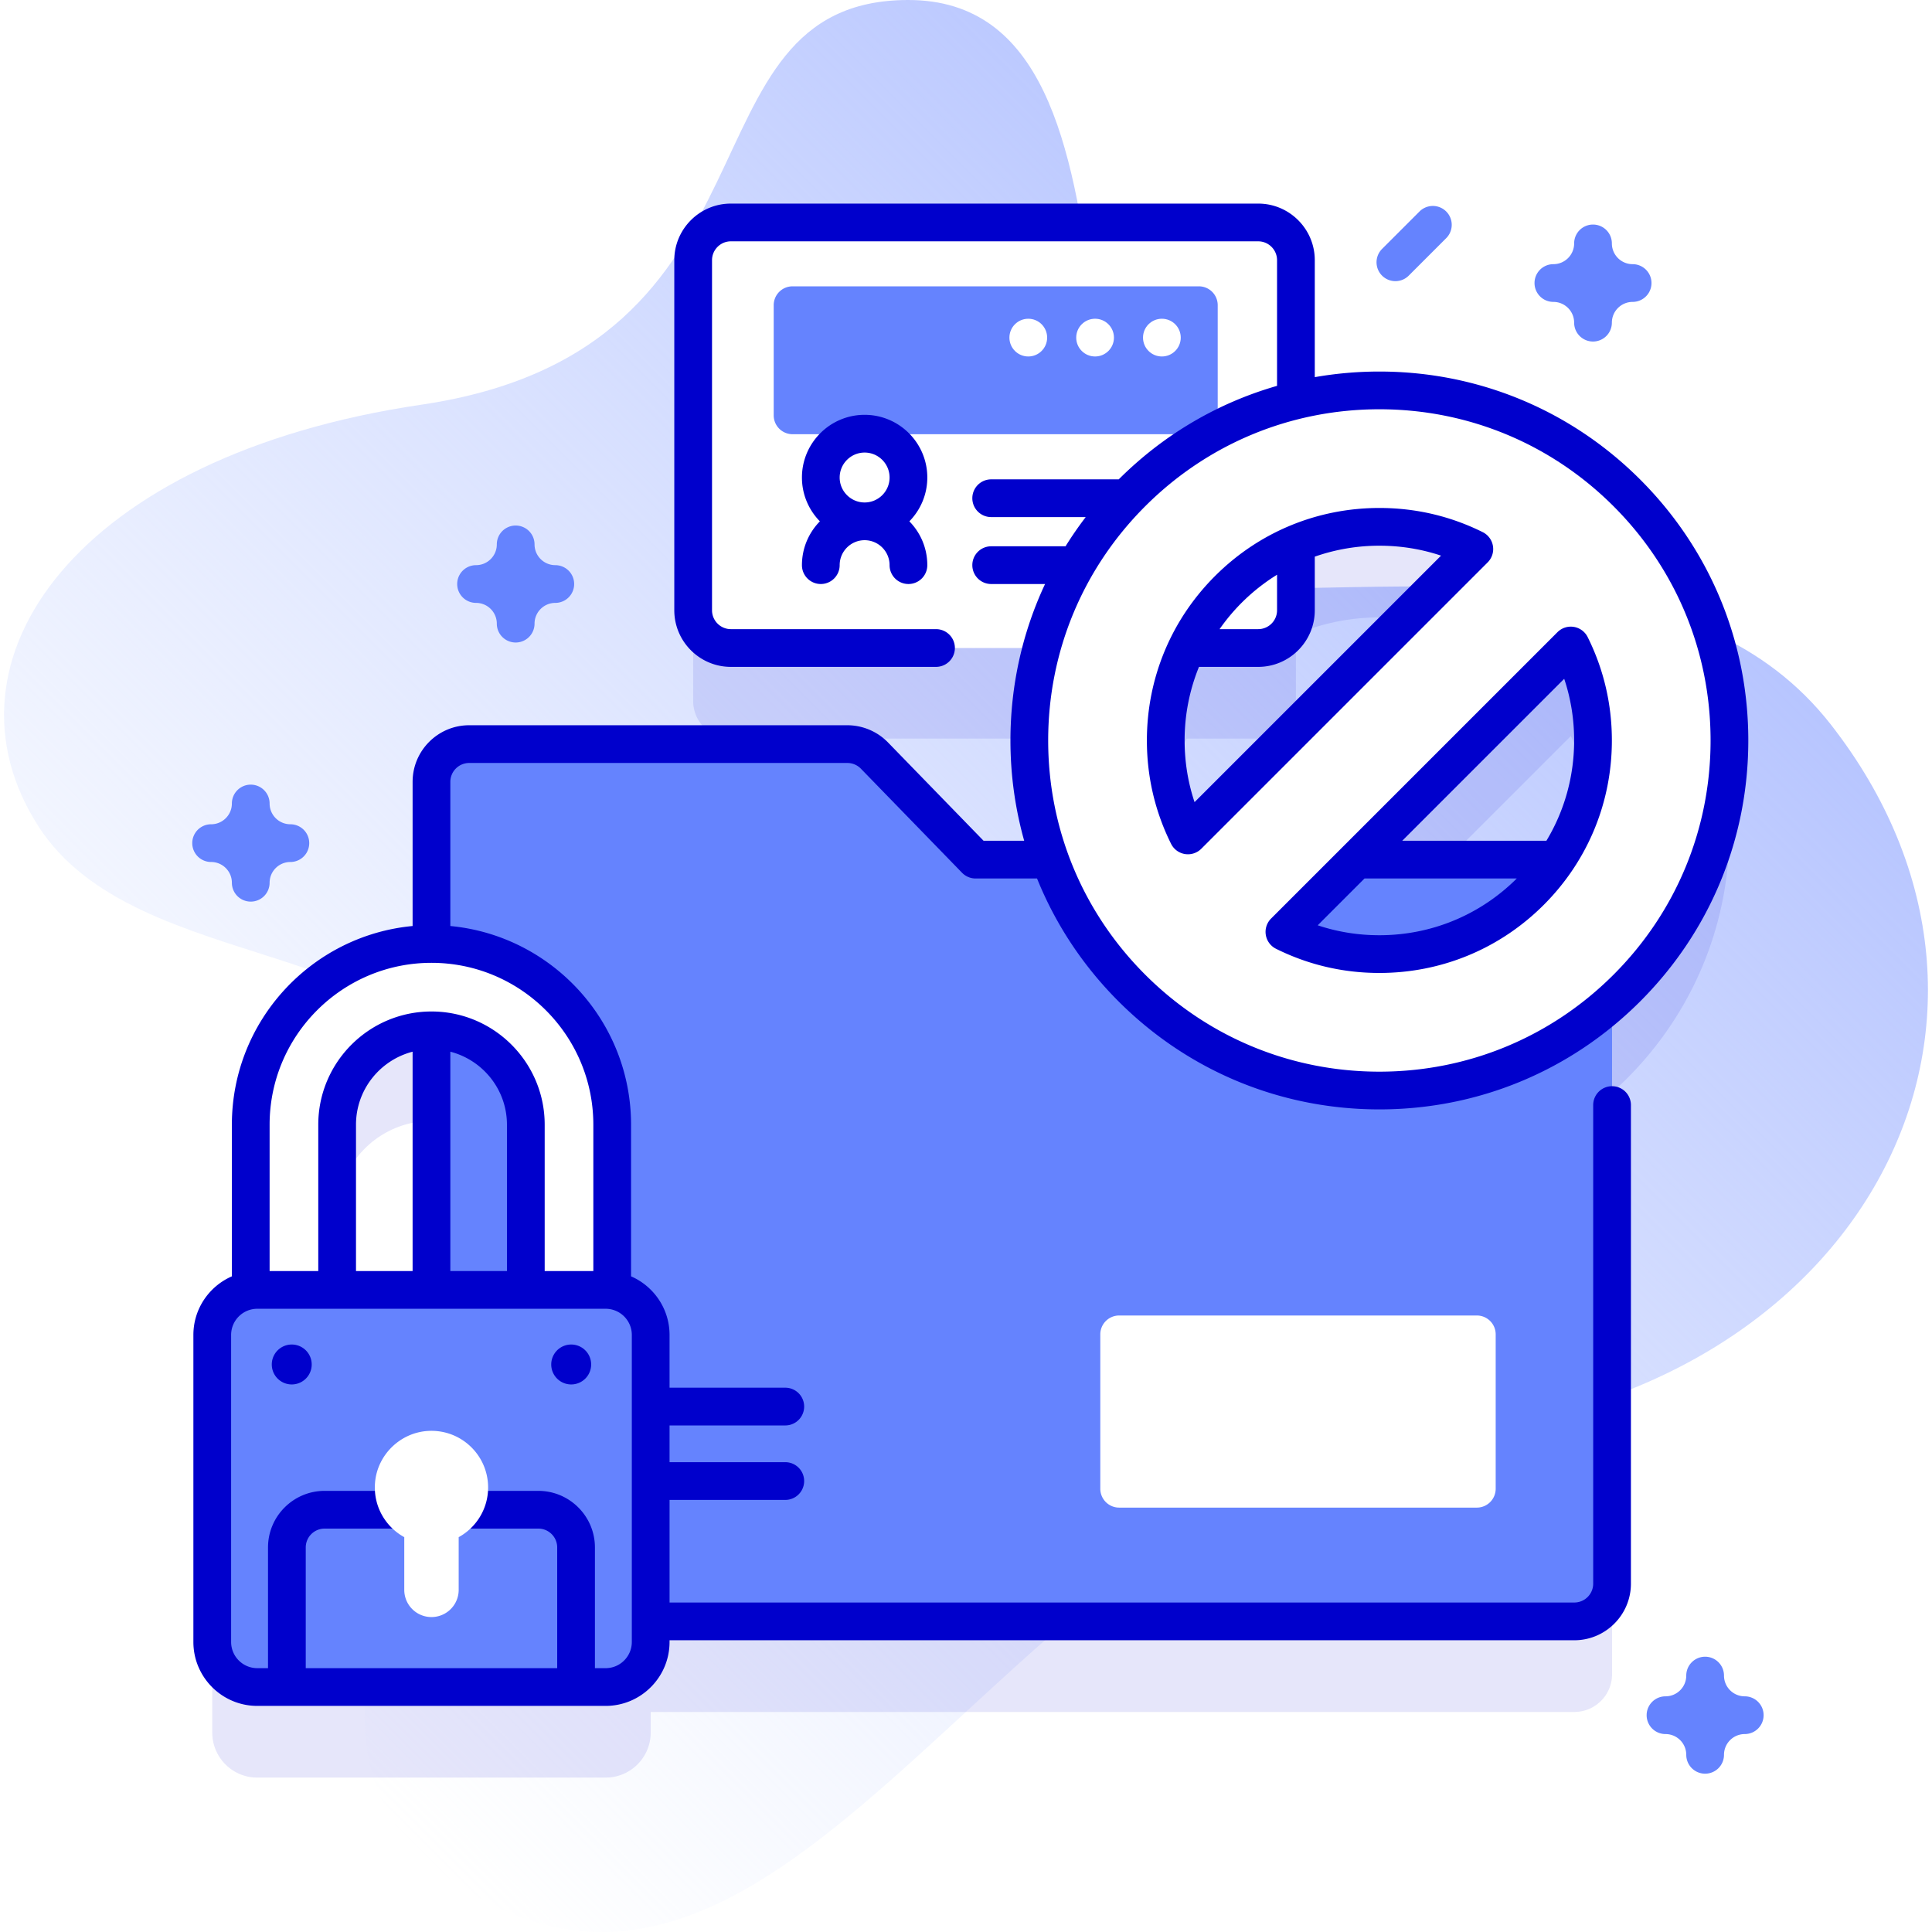
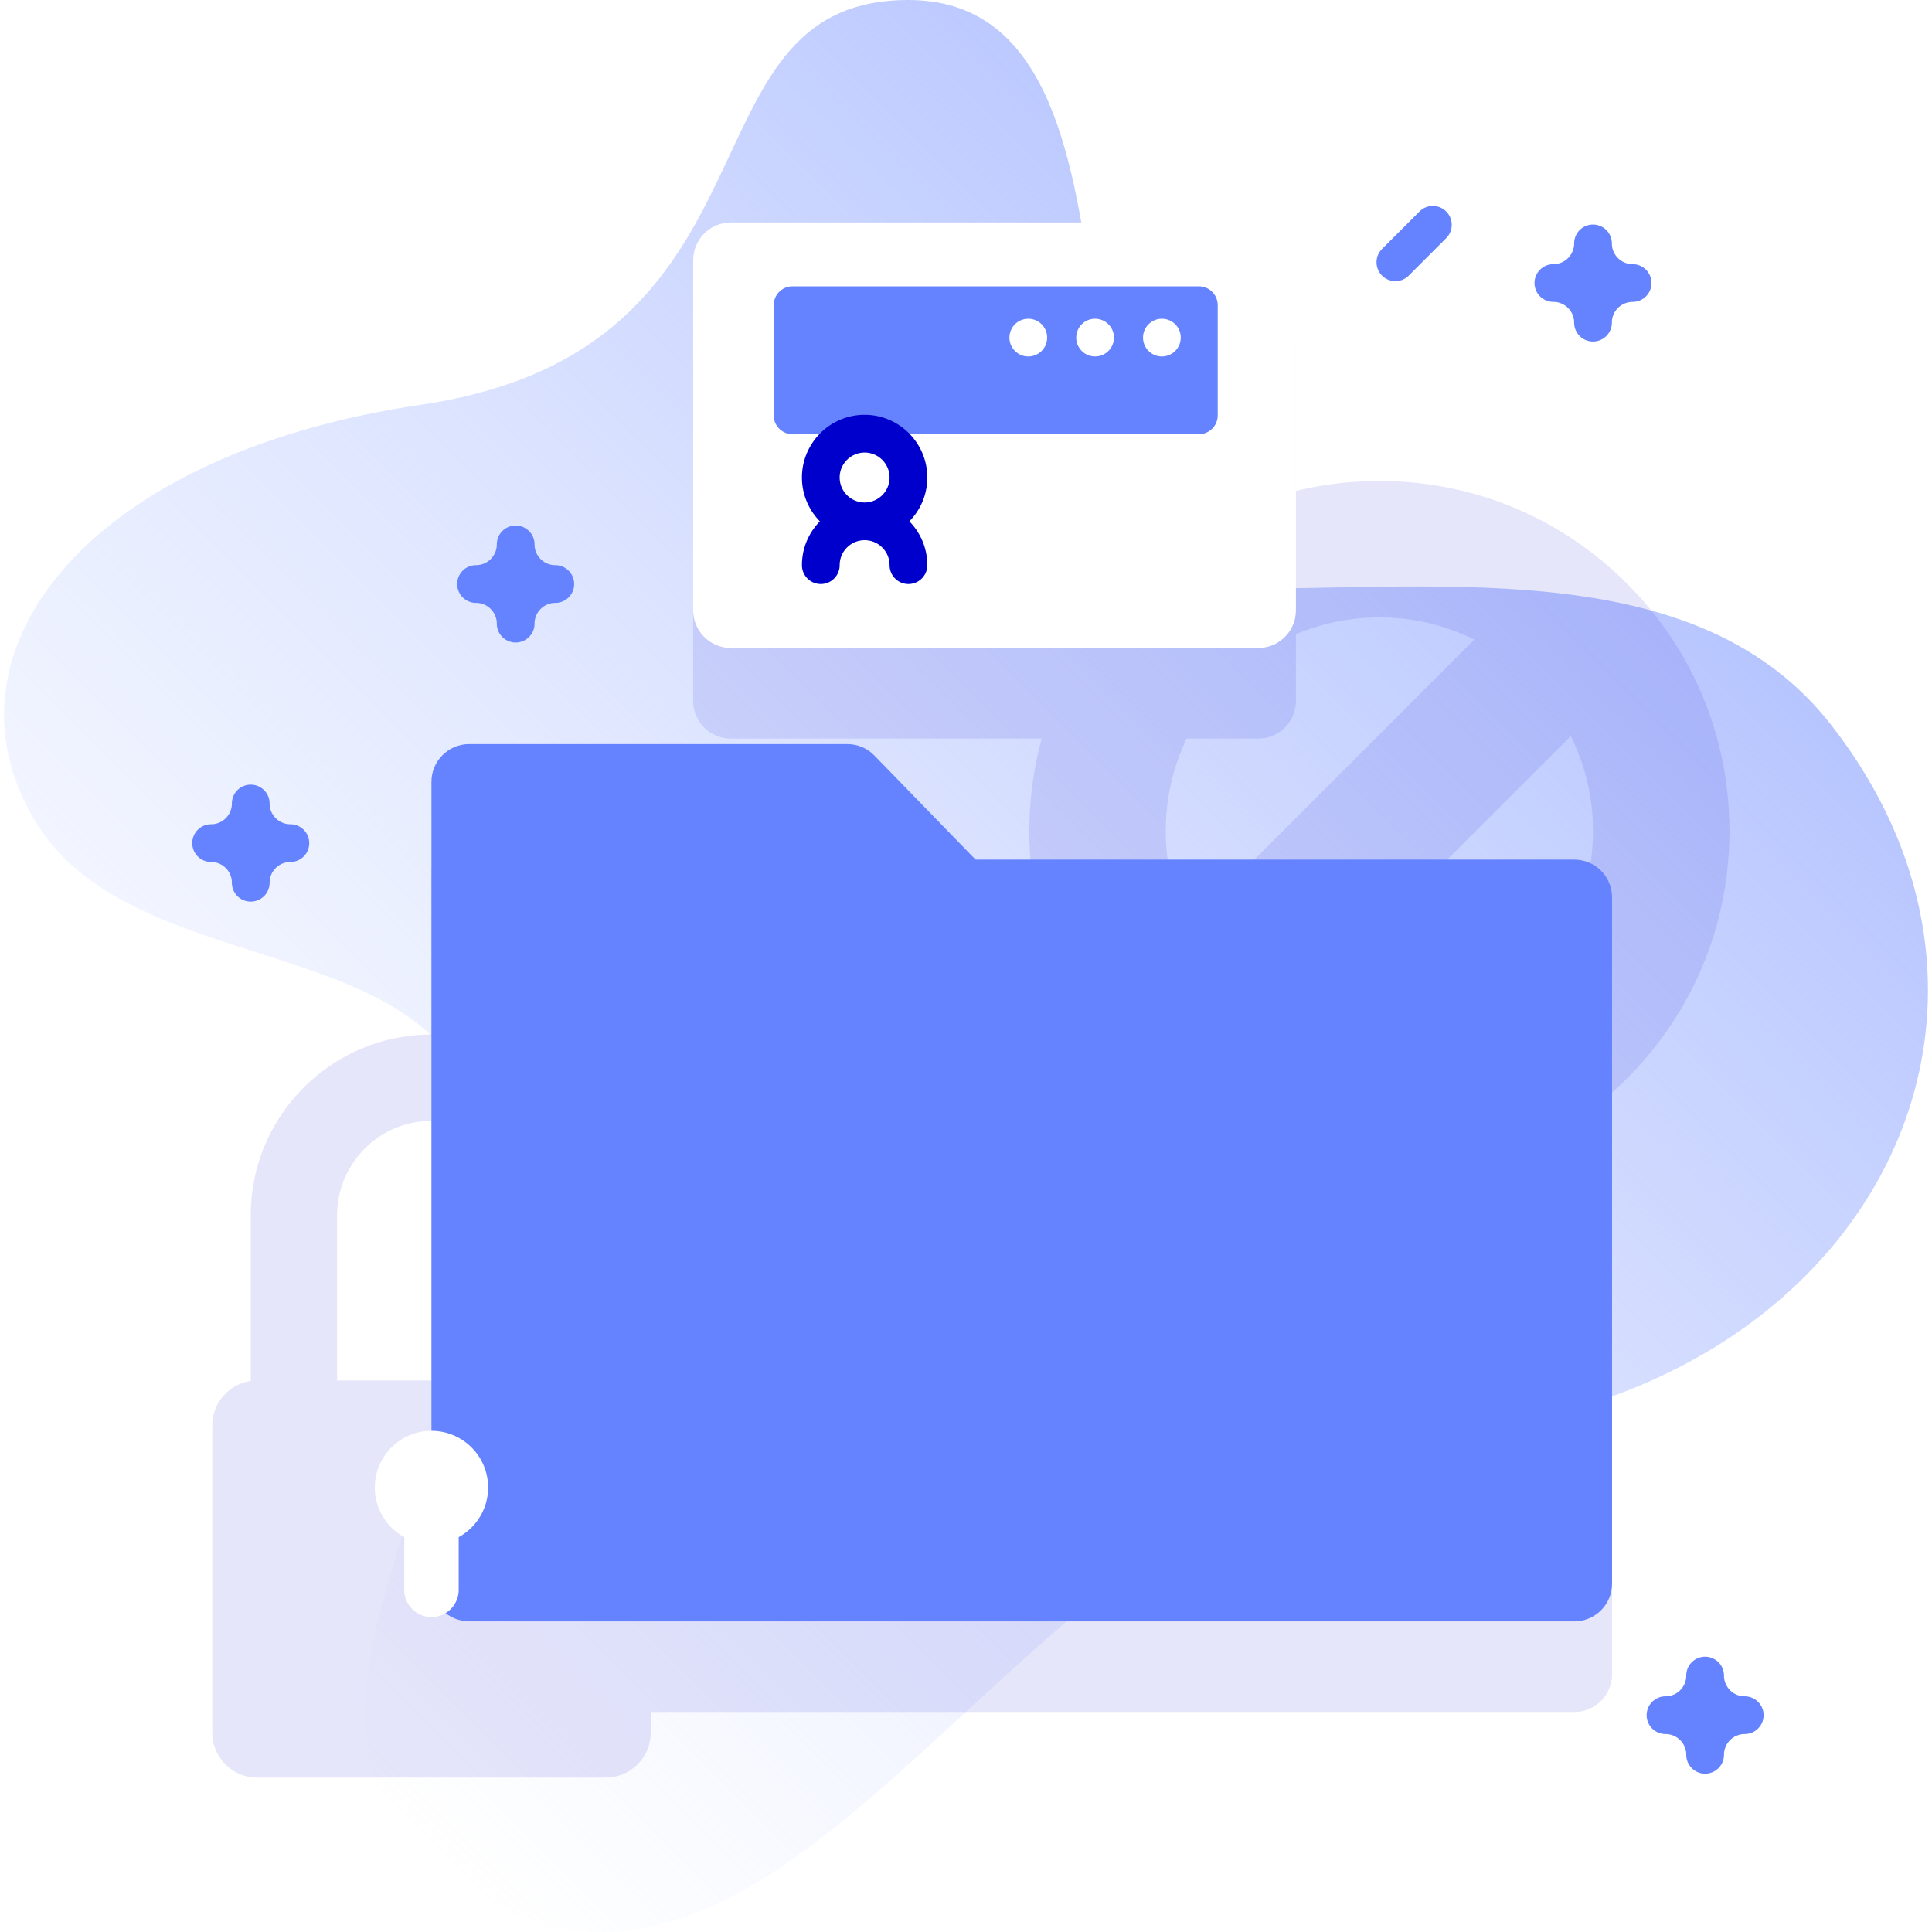
<svg xmlns="http://www.w3.org/2000/svg" version="1.1" width="512" height="512" x="0" y="0" viewBox="0 0 512 512" style="enable-background:new 0 0 512 512" xml:space="preserve">
  <defs>
    <linearGradient id="a" x1="55.932" x2="393.005" y1="436.035" y2="98.962" gradientUnits="userSpaceOnUse">
      <stop offset="0" stop-color="#d2deff" stop-opacity="0" />
      <stop offset="1" stop-color="#b7c5ff" />
    </linearGradient>
  </defs>
  <g>
    <linearGradient id="a" x1="55.932" x2="393.005" y1="436.035" y2="98.962" gradientUnits="userSpaceOnUse">
      <stop offset="0" stop-color="#d2deff" stop-opacity="0" />
      <stop offset="1" stop-color="#b7c5ff" />
    </linearGradient>
    <path fill="url(&quot;#a&quot;)" d="M485.162 191.973c-34.714-44.38-100.642-35.908-158.593-35.908C269.715 156.065 313.104-.218 240.54 0c-62.136.187-29.635 92.606-128.931 107.256-91.266 13.465-129.598 67.761-101.478 111.648 26.219 40.919 104.846 28.054 115.33 75.682 17.596 79.932-70.051 162.192-3.43 205.34 89.334 57.859 147.774-110.487 259.847-120.112 112.179-9.636 164.139-110.041 103.284-187.841z" data-original="url(#a)" />
    <path fill="#0000CC" d="M458.319 220.231c0-24.78-9.65-48.077-27.172-65.598-17.522-17.522-40.818-27.172-65.598-27.172-7.552 0-14.962.908-22.117 2.65V92.954c0-5.523-4.477-10-10-10H193.695c-5.523 0-10 4.477-10 10v92.775c0 5.523 4.477 10 10 10h82.364a93.2 93.2 0 0 0-3.28 24.503c0 10.938 1.886 21.585 5.494 31.576H258.54l-26.808-27.582a10 10 0 0 0-7.171-3.03H124.345c-5.523 0-10 4.477-10 10v42.965c-26.409 0-47.894 21.485-47.894 47.894v43.921c-5.767.843-10.2 5.796-10.2 11.797v81.371c0 6.593 5.345 11.938 11.938 11.938h92.314c6.593 0 11.938-5.345 11.938-11.938v-5.46h244.773c5.523 0 10-4.477 10-10V289.525a94.938 94.938 0 0 0 3.935-3.696c17.518-17.521 27.17-40.82 27.17-65.598zm-343.975 76.821c.001 0 .001 0 0 0v68.783H89.342v-43.78c0-13.787 11.216-25.003 25.002-25.003zm219.088-101.324c5.523 0 10-4.477 10-10v-17.635c6.904-2.93 14.391-4.476 22.117-4.476 8.878 0 17.438 2.044 25.162 5.885l-75.891 75.891c-3.84-7.724-5.885-16.284-5.885-25.162 0-8.625 1.922-16.952 5.553-24.503zm82.846-.659c3.84 7.724 5.885 16.284 5.885 25.162 0 11.418-3.362 22.317-9.609 31.576H359.54z" opacity=".1" data-original="#0000cc" />
    <path fill="#FFFFFF" d="M333.432 171.728H193.695c-5.523 0-10-4.477-10-10V68.954c0-5.523 4.477-10 10-10h139.737c5.523 0 10 4.477 10 10v92.775c0 5.522-4.477 9.999-10 9.999z" data-original="#ffffff" />
    <path fill="#6583FE" d="M317.705 115.071H210.039a5 5 0 0 1-5-5V80.879a5 5 0 0 1 5-5h107.666a5 5 0 0 1 5 5v29.192a5 5 0 0 1-5 5z" data-original="#6583fe" />
    <g fill="#FFFFFF">
      <circle cx="307.91" cy="89.47" r="5" fill="#FFFFFF" data-original="#ffffff" />
      <circle cx="290.208" cy="89.47" r="5" fill="#FFFFFF" data-original="#ffffff" />
      <circle cx="272.505" cy="89.47" r="5" fill="#FFFFFF" data-original="#ffffff" />
    </g>
    <path fill="#6583FE" d="M427.21 237.81v181.87c0 5.53-4.47 10-10 10H124.34c-5.52 0-10-4.47-10-10V207.19c0-5.52 4.48-10 10-10h100.22c2.7 0 5.29 1.1 7.17 3.04l26.81 27.58h158.67c5.53 0 10 4.47 10 10z" data-original="#6583fe" />
-     <path fill="#FFFFFF" d="M391.373 399.532h-94.782a5 5 0 0 1-5-5V353.62a5 5 0 0 1 5-5h94.782a5 5 0 0 1 5 5v40.912a5 5 0 0 1-5 5zM431.147 130.633c-17.522-17.522-40.818-27.172-65.598-27.172s-48.077 9.65-65.598 27.172-27.172 40.818-27.172 65.598 9.65 48.076 27.172 65.598 40.818 27.172 65.598 27.172 48.076-9.65 65.598-27.172c17.52-17.521 27.172-40.82 27.172-65.598 0-24.78-9.65-48.077-27.172-65.598zm-105.63 25.566c10.693-10.693 24.91-16.582 40.032-16.582 8.878 0 17.438 2.044 25.162 5.885l-75.891 75.891c-3.84-7.724-5.885-16.284-5.885-25.162.001-15.122 5.889-29.339 16.582-40.032zm80.064 80.064c-10.693 10.693-24.909 16.582-40.032 16.582-8.878 0-17.438-2.044-25.162-5.885l75.891-75.891c3.84 7.724 5.885 16.284 5.885 25.162-.001 15.122-5.889 29.339-16.582 40.032zM89.342 349.083v-51.029c0-13.786 11.216-25.002 25.002-25.002s25.002 11.216 25.002 25.002v51.029h22.892v-51.029c0-26.409-21.485-47.894-47.894-47.894S66.45 271.646 66.45 298.055v51.029h22.892z" data-original="#ffffff" />
-     <path fill="#6583FE" d="M160.502 447.081H68.187c-6.593 0-11.938-5.345-11.938-11.938v-81.371c0-6.593 5.345-11.938 11.938-11.938h92.314c6.593 0 11.938 5.345 11.938 11.938v81.371c.001 6.594-5.344 11.938-11.937 11.938z" data-original="#6583fe" />
    <g fill="#0000CC">
      <path d="M229.134 109.932c-9.16 0-16.613 7.453-16.613 16.613 0 4.518 1.818 8.615 4.755 11.613-2.936 2.998-4.755 7.095-4.755 11.613a5 5 0 1 0 10 0c0-3.646 2.967-6.613 6.613-6.613s6.613 2.967 6.613 6.613a5 5 0 1 0 10 0c0-4.518-1.818-8.615-4.755-11.613 2.936-2.998 4.755-7.095 4.755-11.613 0-9.16-7.453-16.613-16.613-16.613zm0 23.227c-3.646 0-6.613-2.967-6.613-6.613s2.967-6.613 6.613-6.613 6.613 2.967 6.613 6.613-2.967 6.613-6.613 6.613z" fill="#0000CC" data-original="#0000cc" />
-       <path d="M124.345 202.195h100.216c1.343 0 2.649.552 3.585 1.515l26.808 27.582a4.998 4.998 0 0 0 3.585 1.515h16.288c4.854 12.043 12.129 23.1 21.587 32.558 18.467 18.467 43.019 28.637 69.134 28.637s50.667-10.17 69.134-28.637c18.466-18.468 28.636-43.02 28.636-69.133 0-26.115-10.17-50.668-28.636-69.134-18.467-18.466-43.02-28.636-69.134-28.636-5.8 0-11.521.504-17.117 1.487V68.954c0-8.271-6.729-15-15-15H193.694c-8.271 0-15 6.729-15 15v92.775c0 8.271 6.729 15 15 15h54.362a5 5 0 0 0 0-10h-54.362c-2.757 0-5-2.243-5-5V68.954c0-2.757 2.243-5 5-5h139.737c2.757 0 5 2.243 5 5v33.303c-15.694 4.504-30.079 12.925-41.952 24.777h-33.802a5 5 0 0 0 0 10h25.047a97.401 97.401 0 0 0-5.343 7.738h-19.704a5 5 0 0 0 0 10h14.274c-6.004 12.81-9.172 26.891-9.172 41.459a98.209 98.209 0 0 0 3.64 26.576h-10.766l-25.335-26.066a15.082 15.082 0 0 0-10.756-4.545H124.345c-8.271 0-15 6.729-15 15v38.208c-26.829 2.528-47.895 25.172-47.895 52.651v40.186c-5.995 2.611-10.201 8.587-10.201 15.532v81.371c0 9.339 7.598 16.938 16.938 16.938h92.314c9.339 0 16.938-7.598 16.938-16.938v-.46h239.773c8.271 0 15-6.729 15-15V292.855a5 5 0 0 0-10 0v126.828c0 2.757-2.243 5-5 5H177.439v-27.19h30.671a5 5 0 0 0 0-10h-30.671v-9.738h30.671a5 5 0 0 0 0-10h-30.671v-13.981c0-6.946-4.206-12.922-10.201-15.532v-40.186c0-27.479-21.065-50.123-47.894-52.651v-38.208a5.008 5.008 0 0 1 5.001-5.002zm303.267-68.027c16.576 16.577 25.708 38.62 25.708 62.063 0 23.442-9.13 45.483-25.708 62.062-16.578 16.578-38.619 25.708-62.063 25.708s-45.484-9.13-62.062-25.708c-16.578-16.577-25.708-38.618-25.708-62.062s9.13-45.485 25.708-62.063 38.619-25.708 62.062-25.708c23.444 0 45.485 9.13 62.063 25.708zM147.663 442.081H81.026v-31.987c0-2.757 2.243-5 5-5h56.637c2.757 0 5 2.243 5 5zm19.776-6.937a6.946 6.946 0 0 1-6.938 6.938h-2.839v-31.987c0-8.271-6.729-15-15-15H86.026c-8.271 0-15 6.729-15 15v31.987h-2.838a6.945 6.945 0 0 1-6.938-6.938v-81.371a6.945 6.945 0 0 1 6.938-6.938h92.314a6.946 6.946 0 0 1 6.938 6.938v81.371zm-33.092-98.309h-15.002V278.71c8.613 2.229 15.002 10.044 15.002 19.344zm-25.002 0H94.342v-38.78c0-9.3 6.389-17.115 15.002-19.344v58.124zm47.894-38.78v38.78h-12.892v-38.78c0-16.543-13.459-30.002-30.002-30.002s-30.002 13.459-30.002 30.002v38.78H71.45v-38.78c0-23.652 19.242-42.895 42.894-42.895 23.653 0 42.895 19.242 42.895 42.895z" fill="#0000CC" data-original="#0000cc" />
-       <path d="M335.452 247.766a5.001 5.001 0 0 0 2.708 3.67c8.552 4.252 17.767 6.408 27.388 6.408 16.458 0 31.93-6.409 43.567-18.046 11.637-11.638 18.046-27.111 18.046-43.567 0-9.622-2.156-18.836-6.408-27.388a4.998 4.998 0 0 0-8.012-1.309l-75.891 75.891a4.998 4.998 0 0 0-1.398 4.341zm79.078-67.878c1.749 5.229 2.632 10.701 2.632 16.343 0 9.513-2.559 18.632-7.347 26.576H371.61zm-52.919 52.919h40.35c-9.739 9.696-22.666 15.038-36.413 15.038-5.642 0-11.114-.883-16.343-2.632zM314.014 226.328a5.008 5.008 0 0 0 4.343-1.399l75.891-75.891a5.001 5.001 0 0 0-1.309-8.012c-8.552-4.252-17.767-6.408-27.388-6.408-16.457 0-31.93 6.409-43.567 18.046s-18.046 27.11-18.046 43.567c0 9.622 2.156 18.836 6.408 27.388a4.993 4.993 0 0 0 3.668 2.709zm67.878-79.078-65.324 65.324c-1.749-5.229-2.632-10.701-2.632-16.343a51.534 51.534 0 0 1 3.803-19.502h15.693c8.271 0 15-6.729 15-15v-14.211a51.655 51.655 0 0 1 17.117-2.9c5.642 0 11.114.883 16.343 2.632zm-43.46 5.058v9.421c0 2.757-2.243 5-5 5H323.2a52.243 52.243 0 0 1 5.852-6.994 51.97 51.97 0 0 1 9.38-7.427zM77.316 356.312a5.29 5.29 0 1 0 0 10.58 5.29 5.29 0 0 0 0-10.58zM151.373 356.312a5.29 5.29 0 1 0 0 10.58 5.29 5.29 0 0 0 0-10.58z" fill="#0000CC" data-original="#0000cc" />
    </g>
    <path fill="#6583FE" d="M136.66 170.272a5 5 0 0 1-5-5c0-3.033-2.467-5.5-5.5-5.5a5 5 0 0 1 0-10c3.033 0 5.5-2.467 5.5-5.5a5 5 0 0 1 10 0c0 3.033 2.467 5.5 5.5 5.5a5 5 0 0 1 0 10 5.506 5.506 0 0 0-5.5 5.5 5 5 0 0 1-5 5zM66.45 238.938a5 5 0 0 1-5-5c0-3.033-2.467-5.5-5.5-5.5a5 5 0 0 1 0-10c3.033 0 5.5-2.467 5.5-5.5a5 5 0 0 1 10 0c0 3.033 2.467 5.5 5.5 5.5a5 5 0 0 1 0 10 5.506 5.506 0 0 0-5.5 5.5 5 5 0 0 1-5 5zM451.876 470.045a5 5 0 0 1-5-5c0-3.033-2.467-5.5-5.5-5.5a5 5 0 0 1 0-10c3.033 0 5.5-2.467 5.5-5.5a5 5 0 0 1 10 0c0 3.033 2.467 5.5 5.5 5.5a5 5 0 0 1 0 10 5.506 5.506 0 0 0-5.5 5.5 5 5 0 0 1-5 5zM422.163 90.508a5 5 0 0 1-5-5c0-3.033-2.467-5.5-5.5-5.5a5 5 0 0 1 0-10c3.033 0 5.5-2.467 5.5-5.5a5 5 0 0 1 10 0c0 3.033 2.467 5.5 5.5 5.5a5 5 0 0 1 0 10 5.506 5.506 0 0 0-5.5 5.5 5 5 0 0 1-5 5zM369.795 74.508a5 5 0 0 1-3.536-8.535l10-10a5.001 5.001 0 0 1 7.071 7.071l-10 10a4.983 4.983 0 0 1-3.535 1.464z" data-original="#6583fe" />
    <path fill="#FFFFFF" d="M129.354 394.197c0-8.608-7.247-15.524-15.972-14.98-7.322.457-13.342 6.309-13.987 13.617-.551 6.241 2.723 11.776 7.739 14.529v13.965a7.211 7.211 0 0 0 14.422 0v-13.965c4.647-2.551 7.798-7.49 7.798-13.166z" data-original="#ffffff" />
  </g>
</svg>